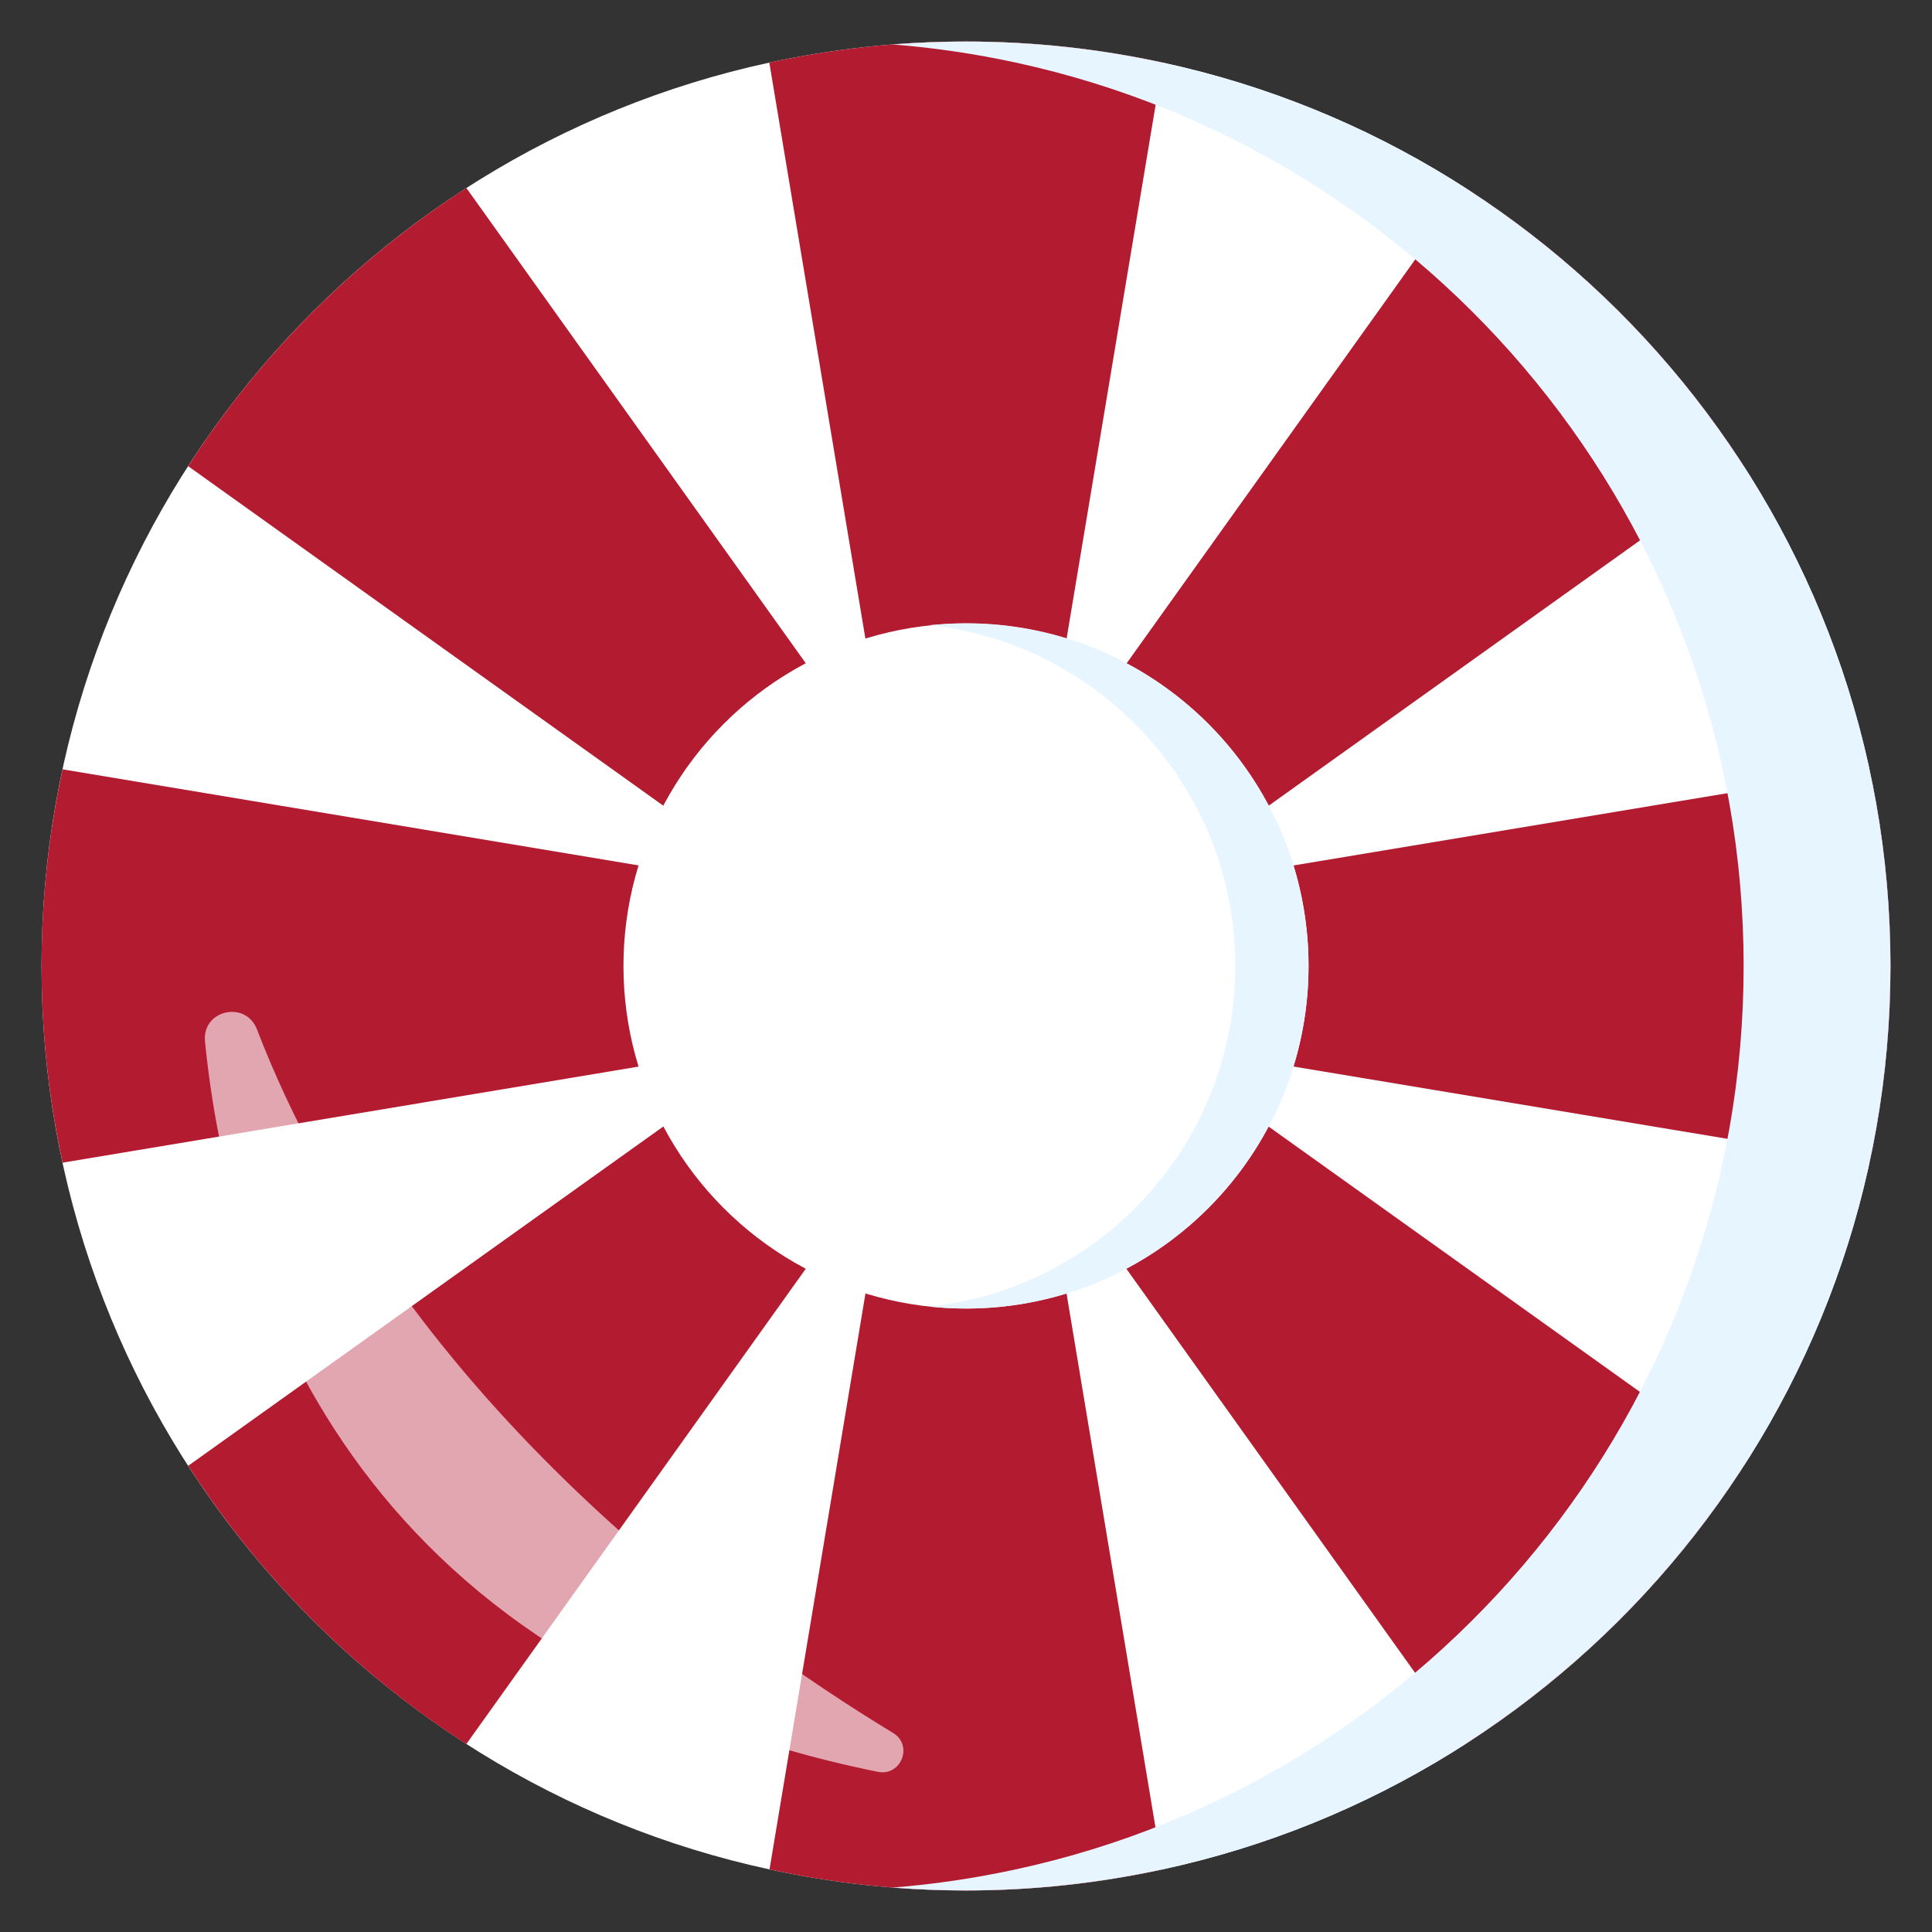
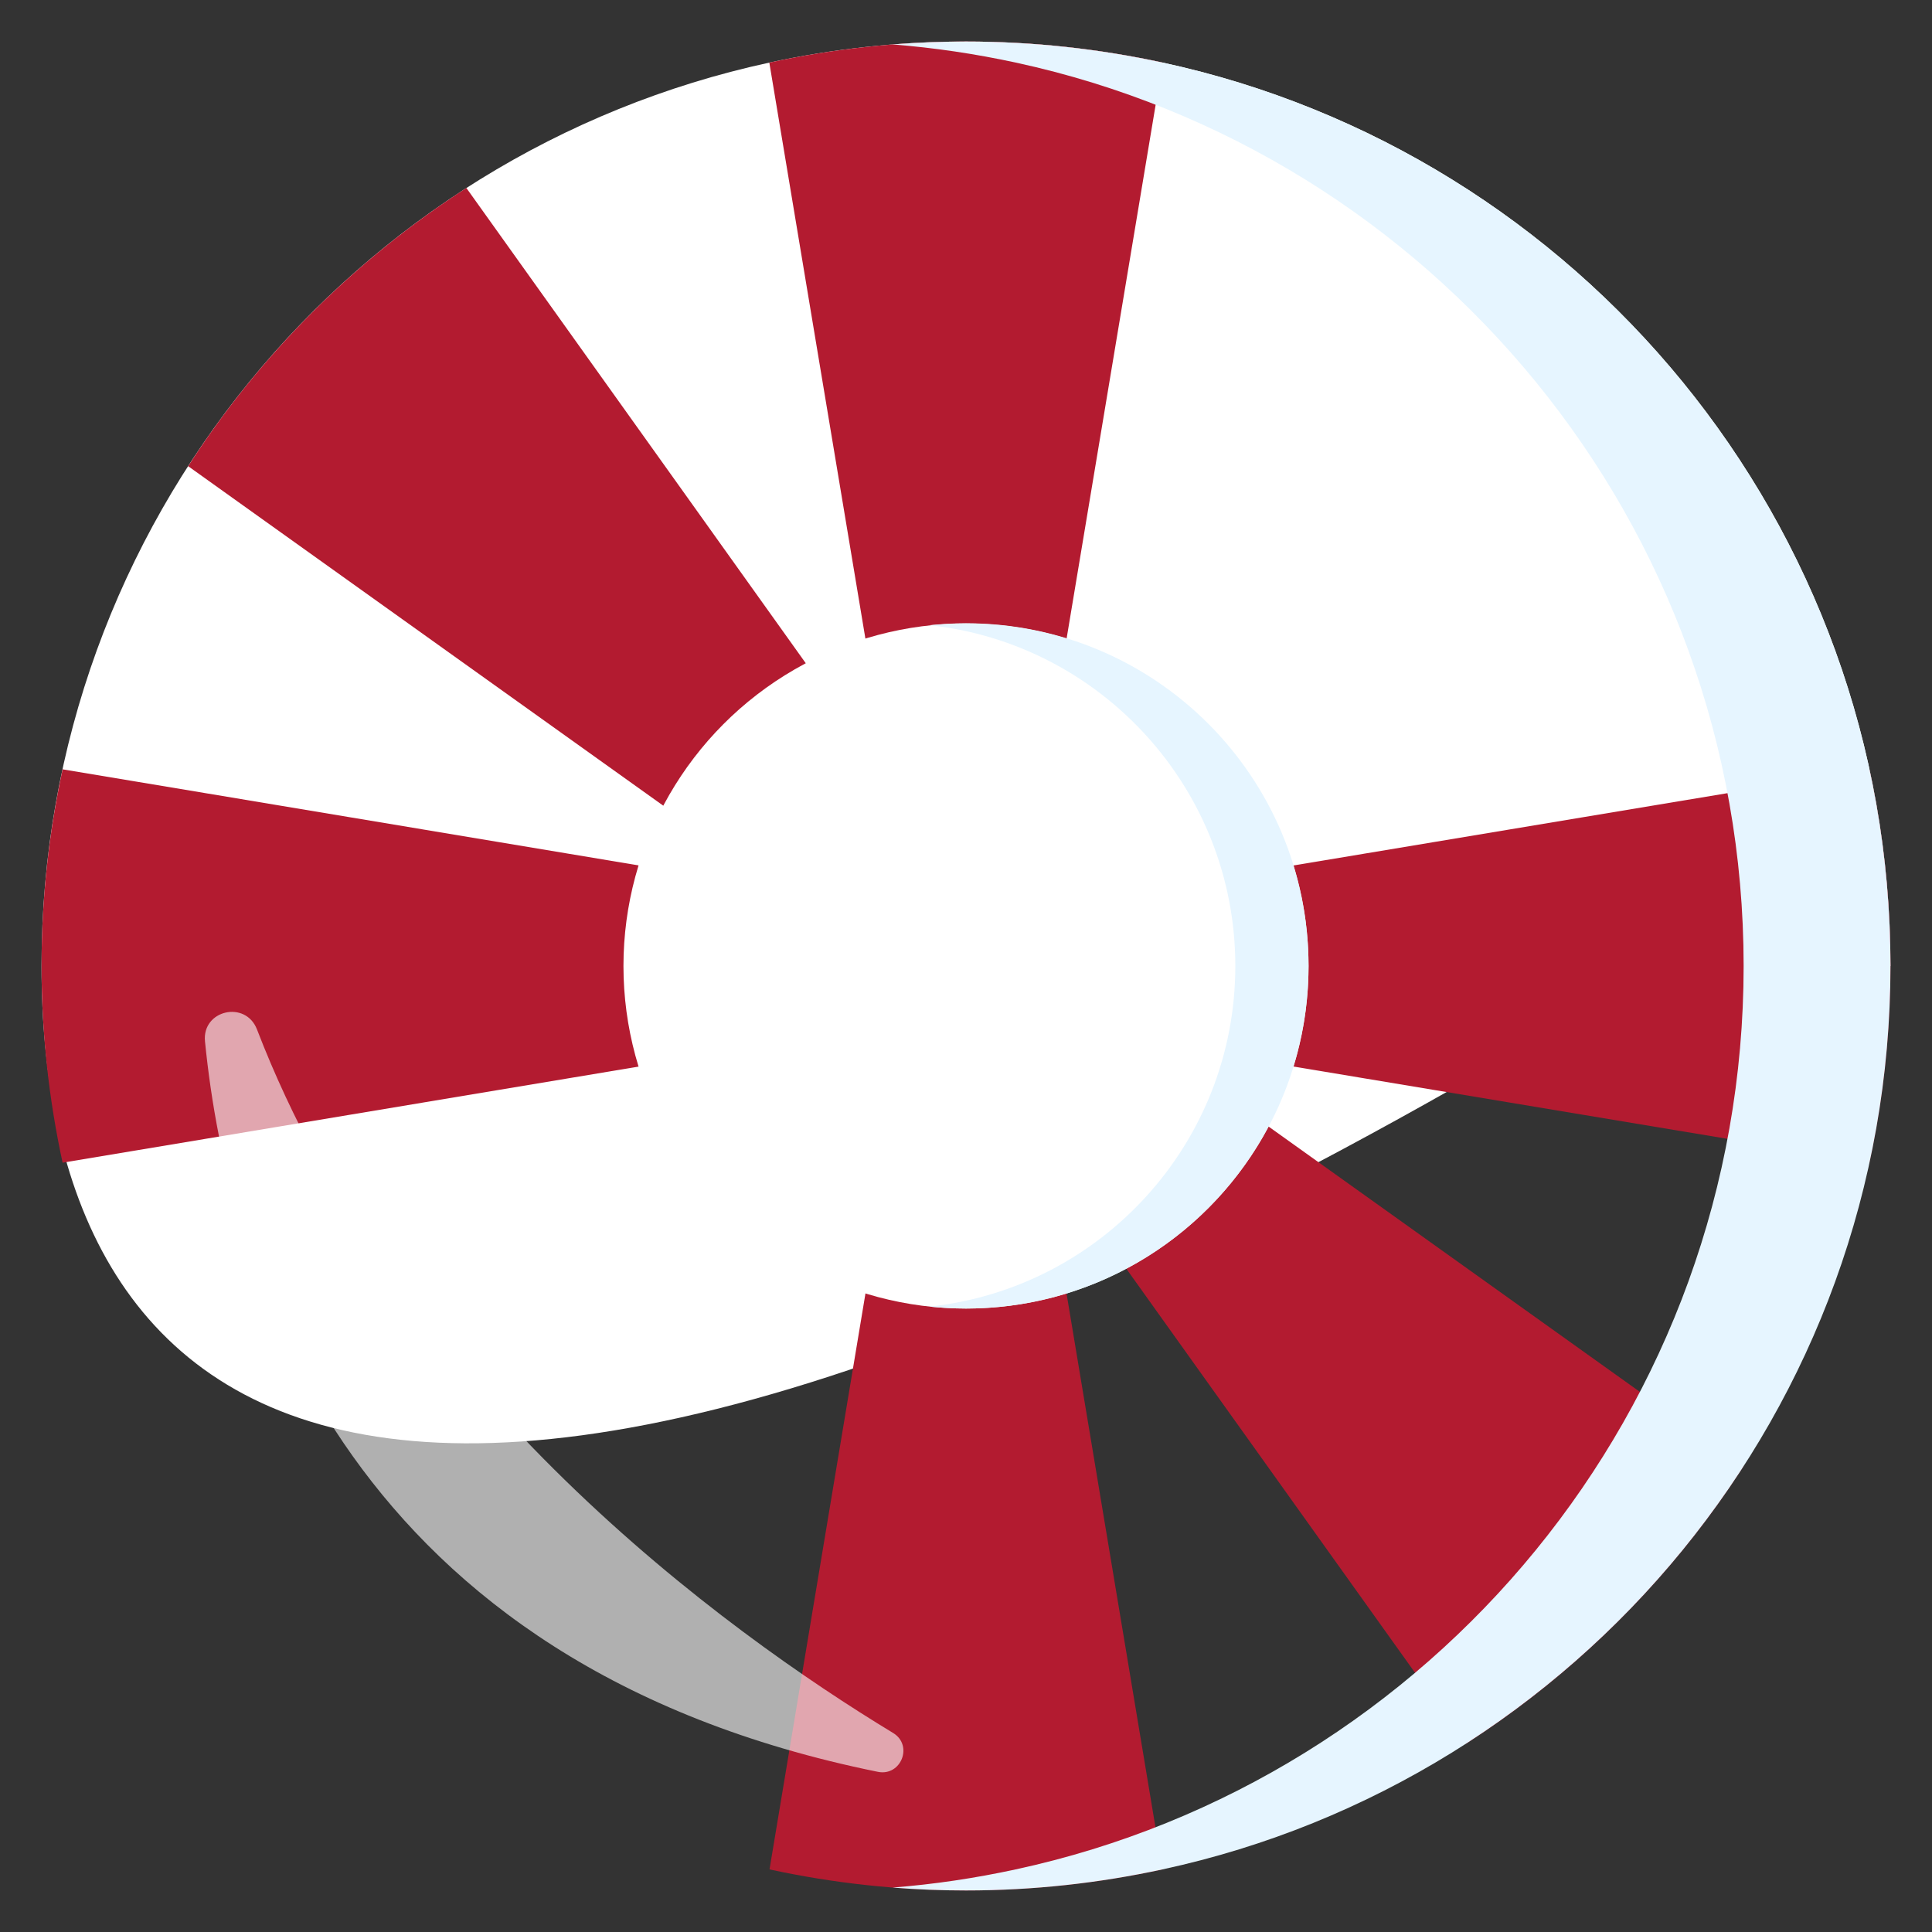
<svg xmlns="http://www.w3.org/2000/svg" viewBox="0 0 100 100">
  <rect x="0" y="0" width="100" height="100" fill="#333333" stroke="none" />
  <defs>
    <style>.cls-1{opacity:.61;}.cls-1,.cls-2{fill:#fff;}.cls-3{isolation:isolate;}.cls-4{fill:#b31b30;}.cls-5{fill:#e6f5ff;mix-blend-mode:multiply;}</style>
  </defs>
  <g class="cls-3">
    <g id="_Слой_1">
-       <path class="cls-2" d="M97.85,50c0,22.95-16.15,42.11-37.68,46.76-3.28.71-6.68,1.09-10.17,1.09s-6.89-.38-10.17-1.09C18.29,92.11,2.15,72.95,2.15,50S18.28,7.9,39.82,3.24c3.28-.71,6.68-1.09,10.18-1.09s6.9.38,10.18,1.09c21.54,4.66,37.67,23.83,37.67,46.76Z" />
+       <path class="cls-2" d="M97.85,50s-6.89-.38-10.17-1.09C18.29,92.11,2.15,72.95,2.15,50S18.28,7.9,39.82,3.24c3.28-.71,6.68-1.09,10.18-1.09s6.9.38,10.18,1.09c21.54,4.66,37.67,23.83,37.67,46.76Z" />
      <path class="cls-4" d="M52.38,50l7.79,46.76c-3.28.71-6.68,1.09-10.17,1.09s-6.89-.38-10.17-1.09l7.79-46.76L39.82,3.24c3.28-.71,6.68-1.09,10.18-1.09s6.9.38,10.18,1.09l-7.8,46.76Z" />
      <path class="cls-4" d="M51.68,48.32l38.57,27.56c-1.81,2.82-3.95,5.49-6.42,7.96s-5.14,4.61-7.96,6.42l-27.56-38.57L9.74,24.13c1.81-2.82,3.95-5.49,6.43-7.97,2.47-2.47,5.15-4.61,7.97-6.43l27.55,38.58Z" />
      <path class="cls-4" d="M50,47.62l46.76-7.79c.71,3.28,1.09,6.68,1.09,10.17,0,3.49-.38,6.89-1.09,10.17l-46.76-7.79L3.24,60.18c-.71-3.28-1.09-6.68-1.09-10.18s.38-6.9,1.09-10.18l46.76,7.8Z" />
-       <path class="cls-4" d="M48.32,48.32l27.56-38.57c2.82,1.81,5.49,3.95,7.96,6.42s4.61,5.14,6.42,7.96l-38.57,27.56-27.55,38.58c-2.82-1.81-5.49-3.95-7.97-6.43s-4.61-5.15-6.43-7.97l38.58-27.55Z" />
      <circle class="cls-2" cx="50" cy="50" r="17.73" />
      <path class="cls-5" d="M97.85,50c0,22.95-16.15,42.11-37.68,46.76-3.28.71-6.68,1.09-10.17,1.09-1.27,0-2.54-.05-3.8-.15,2.17-.17,4.29-.49,6.37-.94,21.54-4.65,37.68-23.82,37.68-46.76S74.12,7.9,52.58,3.24c-2.08-.45-4.21-.77-6.38-.94,1.25-.1,2.52-.15,3.8-.15,3.5,0,6.9.38,10.18,1.09,21.54,4.66,37.67,23.83,37.67,46.76Z" />
      <path class="cls-5" d="M67.73,50c0,9.79-7.94,17.73-17.73,17.73-.64,0-1.27-.04-1.89-.1,8.9-.95,15.83-8.48,15.83-17.63s-6.94-16.69-15.83-17.64c.62-.06,1.25-.1,1.89-.1,9.79,0,17.73,7.94,17.73,17.74Z" />
      <path class="cls-1" d="M10.61,53.9c1.23,12.38,7.56,32.28,34.83,37.81,1.2.24,1.84-1.37.79-2.01-8.69-5.27-25.65-17.52-32.93-36.42-.59-1.52-2.85-1-2.69.62Z" />
    </g>
  </g>
</svg>